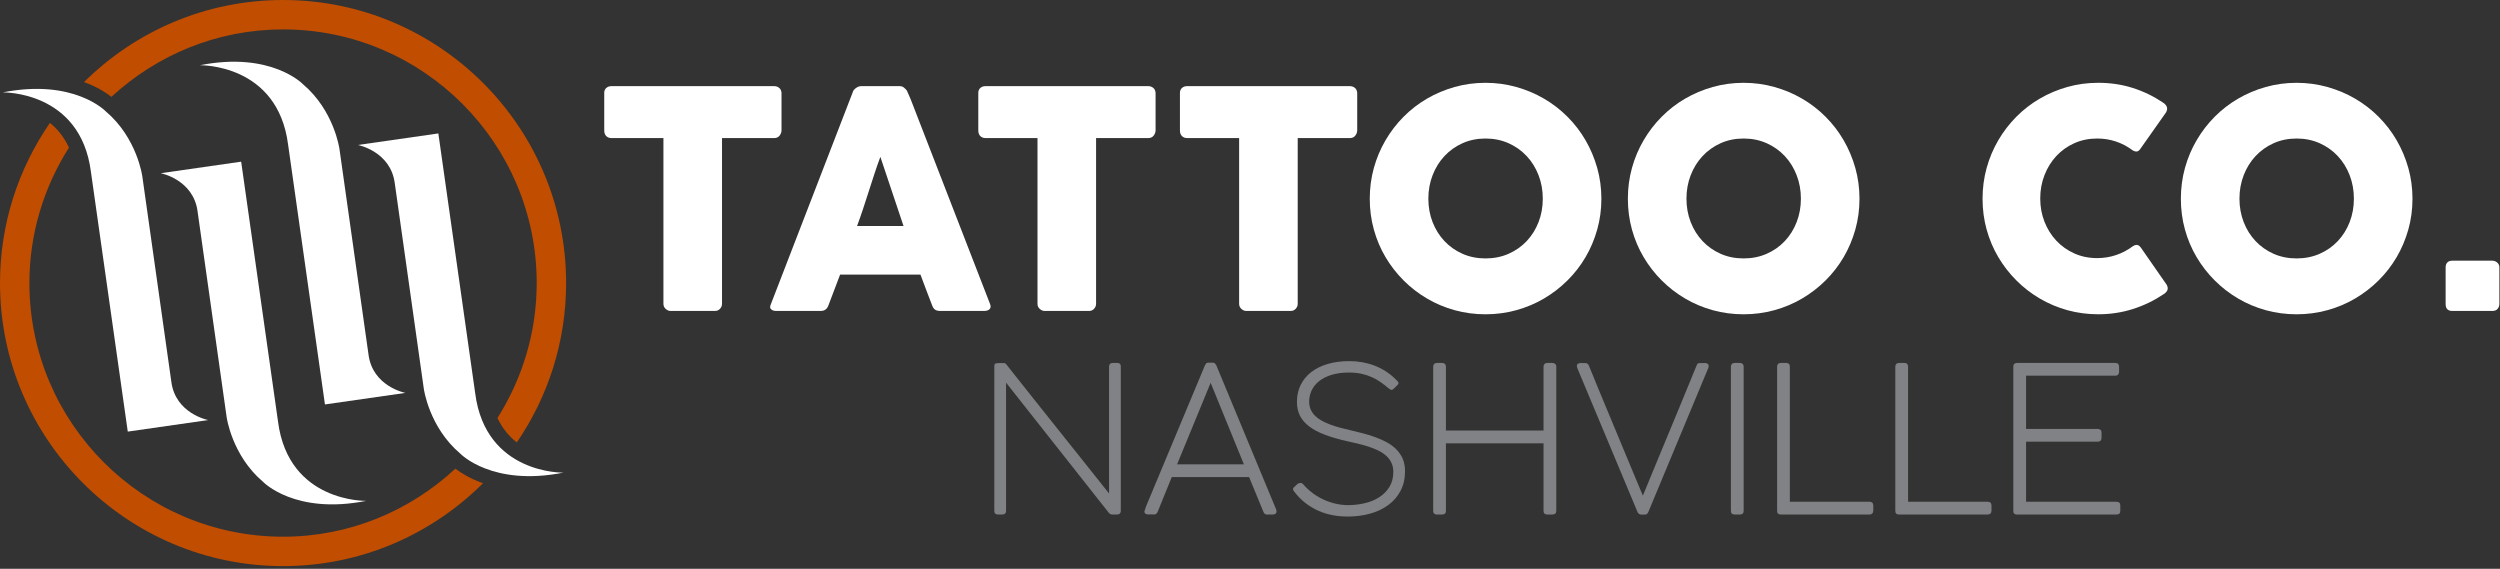
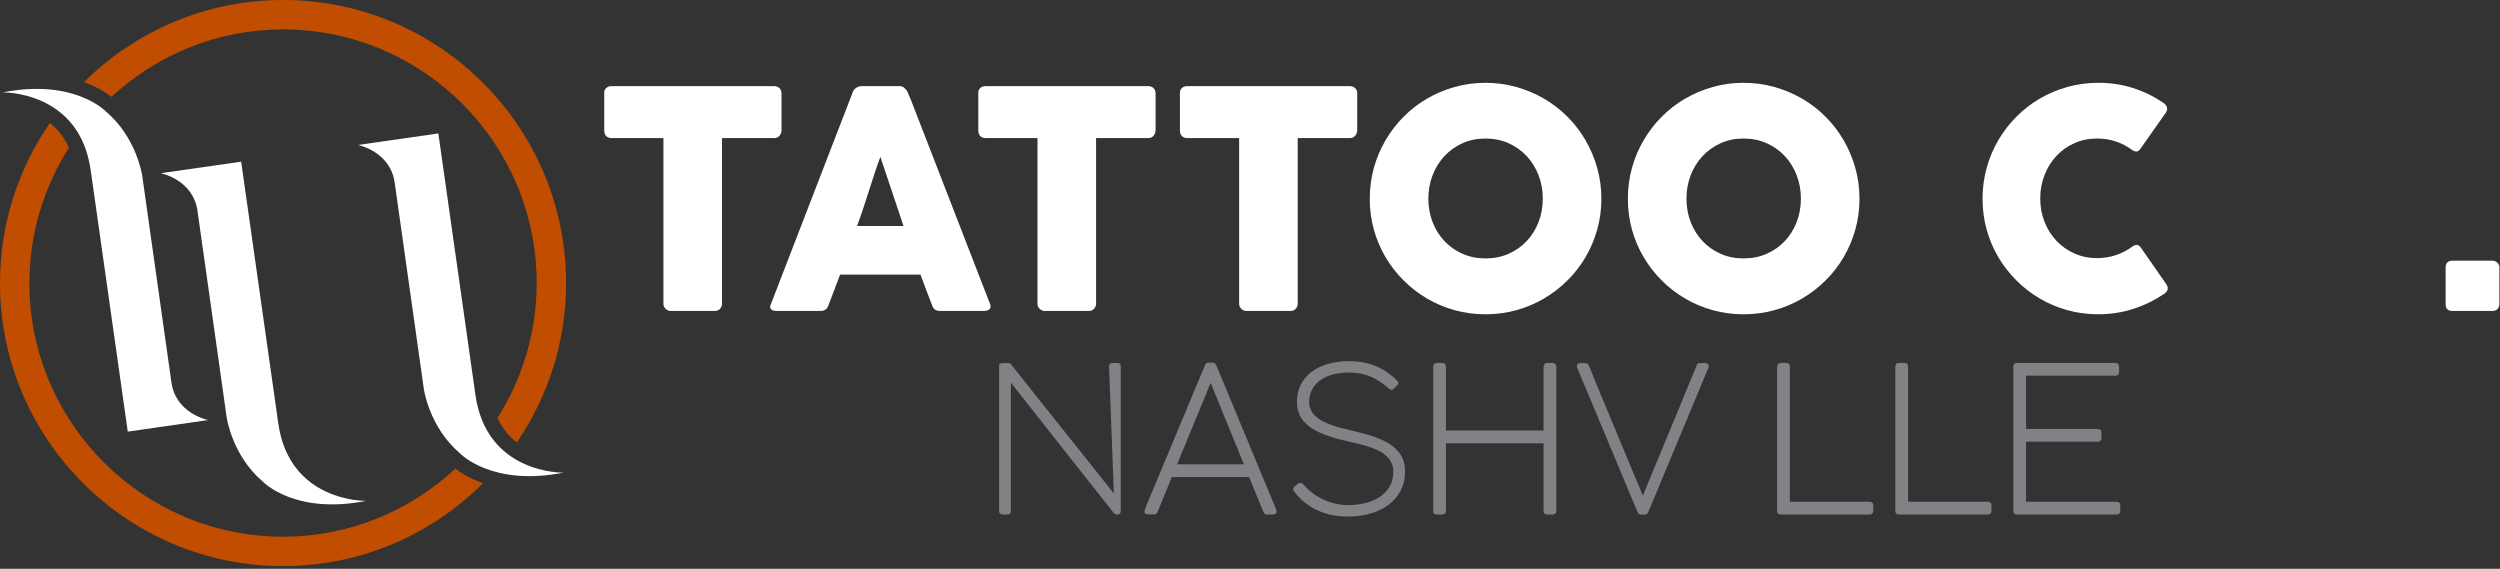
<svg xmlns="http://www.w3.org/2000/svg" height="172" viewBox="0 0 756 172" width="756">
  <rect x="0" y="0" width="756" height="172" fill="#333333" stroke="none" />
  <g fill="none" fill-rule="evenodd">
    <path d="m33.693 29.288c13.675-12.615 31.876-20.394 51.904-20.394 42.292 0 76.702 34.411 76.702 76.703 0 15.004-4.395 28.971-11.872 40.807 1.543 3.248 3.605 5.655 5.855 7.384 9.395-13.738 14.911-30.328 14.911-48.191 0-47.2-38.397-85.597-85.596-85.597-23.451 0-44.717 9.493-60.193 24.821 4.013 1.459 6.745 3.258 8.289 4.467" fill="#c04d00" />
    <path d="m137.703 141.721c-13.697 12.726-31.981 20.579-52.106 20.579-42.293 0-76.704-34.411-76.704-76.703 0-15.067 4.43-29.091 11.964-40.957-1.512-3.273-3.544-5.714-5.772-7.465-9.495 13.783-15.085 30.455-15.085 48.422 0 47.199 38.397 85.597 85.597 85.597 23.58 0 44.96-9.585 60.457-25.062-4.02-1.428-6.749-3.179-8.351-4.411" fill="#c04d00" />
    <g fill="#fff">
      <path d="m.806 27.942s23.533-.563 26.685 23.983l11.147 78.591 24.32-3.49s-9.907-1.914-11.146-11.598l-8.782-62.153s-1.577-11.597-11.035-19.591c0 0-9.571-10.02-31.189-5.742" />
      <path d="m110.759 151.464s-23.532.563-26.685-23.982l-11.147-78.592-24.32 3.49s9.908 1.914 11.146 11.598l8.782 62.152s1.577 11.598 11.035 19.592c0 0 9.571 10.02 31.189 5.742" />
-       <path d="m60.433 19.729s23.532-.563 26.685 23.983l11.148 78.591 24.32-3.491s-9.908-1.914-11.147-11.596l-8.782-62.153s-1.577-11.598-11.035-19.592c0 0-9.571-10.02-31.189-5.742" />
      <path d="m170.387 142.923s-23.533.562-26.685-23.983l-11.148-78.591-24.32 3.49s9.908 1.914 11.147 11.597l8.782 62.153s1.577 11.598 11.035 19.592c0 0 9.571 10.02 31.189 5.742" />
      <path d="m182.723 28.059c0-.607.206-1.095.618-1.46s.923-.548 1.534-.548h49.256c.55 0 1.038.167 1.466.502.426.335.67.837.732 1.506v11.365c0 .548-.191 1.073-.572 1.575-.383.502-.924.753-1.626.753h-15.793v50.126c0 .55-.198 1.046-.594 1.489s-.913.664-1.552.664h-13.424c-.518 0-1.005-.206-1.462-.619-.456-.411-.684-.924-.684-1.534v-50.126h-15.747c-.611 0-1.122-.197-1.534-.592-.412-.396-.618-.975-.618-1.736z" />
      <path d="m266.222 47.429c-.58 1.557-1.167 3.235-1.762 5.035-.595 1.802-1.183 3.617-1.763 5.448s-1.167 3.639-1.762 5.424c-.595 1.786-1.183 3.457-1.763 5.013h14.054zm-8.332-19.593c.031-.183.13-.382.298-.595.167-.213.373-.412.618-.595.244-.183.503-.327.778-.435.275-.106.534-.16.779-.16h11.718c.519 0 .962.16 1.328.481s.641.602.824.846l1.145 2.61 24.033 61.983c.244.611.198 1.107-.138 1.488-.336.382-.915.572-1.739.572h-13.138c-.703 0-1.244-.13-1.625-.389-.382-.259-.68-.694-.893-1.304-.611-1.557-1.206-3.106-1.785-4.647-.58-1.541-1.161-3.091-1.74-4.647h-24.308c-.58 1.556-1.167 3.106-1.762 4.647s-1.184 3.09-1.763 4.647c-.397 1.129-1.175 1.693-2.334 1.693h-13.505c-.58 0-1.061-.152-1.442-.458-.382-.305-.451-.763-.206-1.373z" />
      <path d="m295.839 28.059c0-.607.206-1.095.618-1.46s.923-.548 1.534-.548h49.256c.55 0 1.038.167 1.466.502.426.335.67.837.732 1.506v11.365c0 .548-.191 1.073-.572 1.575-.383.502-.924.753-1.626.753h-15.793v50.126c0 .55-.198 1.046-.594 1.489s-.913.664-1.552.664h-13.424c-.518 0-1.005-.206-1.462-.619-.456-.411-.684-.924-.684-1.534v-50.126h-15.747c-.611 0-1.122-.197-1.534-.592-.412-.396-.618-.975-.618-1.736z" />
      <path d="m356.814 28.059c0-.607.206-1.095.618-1.46s.923-.548 1.534-.548h49.257c.55 0 1.037.167 1.465.502.427.335.671.837.732 1.506v11.365c0 .548-.189 1.073-.572 1.575-.381.502-.922.753-1.625.753h-15.793v50.126c0 .55-.198 1.046-.594 1.489-.397.443-.912.664-1.551.664h-13.426c-.518 0-1.004-.206-1.461-.619-.457-.411-.684-.924-.684-1.534v-50.126h-15.748c-.611 0-1.122-.197-1.534-.592-.412-.396-.618-.975-.618-1.736z" />
      <path d="m431.934 60.064c0 2.533.426 4.898 1.279 7.096.854 2.197 2.05 4.112 3.59 5.745 1.539 1.633 3.36 2.914 5.463 3.845s4.419 1.396 6.949 1.396 4.853-.465 6.972-1.396c2.117-.931 3.946-2.212 5.486-3.845 1.539-1.633 2.735-3.548 3.588-5.745.854-2.198 1.28-4.563 1.28-7.096 0-2.502-.426-4.859-1.28-7.073-.853-2.212-2.049-4.143-3.588-5.79-1.54-1.649-3.369-2.946-5.486-3.892-2.119-.945-4.442-1.419-6.972-1.419s-4.846.474-6.949 1.419c-2.103.946-3.924 2.243-5.463 3.892-1.54 1.647-2.736 3.578-3.59 5.79-.853 2.214-1.279 4.571-1.279 7.073m-17.716.046c0-3.234.412-6.341 1.237-9.317.824-2.975 2-5.767 3.527-8.376 1.526-2.61 3.35-4.983 5.473-7.119 2.123-2.135 4.482-3.96 7.078-5.47 2.595-1.511 5.381-2.686 8.36-3.526 2.978-.839 6.085-1.259 9.322-1.259 3.205 0 6.306.42 9.298 1.259 2.993.84 5.788 2.015 8.384 3.526 2.596 1.51 4.962 3.335 7.1 5.47 2.137 2.136 3.962 4.509 5.474 7.119 1.512 2.609 2.688 5.401 3.527 8.376.839 2.976 1.259 6.083 1.259 9.317s-.42 6.34-1.259 9.315c-.839 2.976-2.015 5.753-3.527 8.331-1.512 2.58-3.337 4.93-5.474 7.05-2.138 2.122-4.504 3.945-7.1 5.471-2.596 1.527-5.391 2.702-8.384 3.526-2.992.823-6.093 1.235-9.298 1.235-3.237 0-6.344-.412-9.322-1.235-2.979-.824-5.765-1.999-8.36-3.526-2.596-1.526-4.955-3.349-7.078-5.471-2.123-2.12-3.947-4.47-5.473-7.05-1.527-2.578-2.703-5.355-3.527-8.331-.825-2.975-1.237-6.081-1.237-9.315" />
      <path d="m509.985 60.064c0 2.533.426 4.898 1.279 7.096.854 2.197 2.05 4.112 3.59 5.745 1.539 1.633 3.36 2.914 5.463 3.845s4.419 1.396 6.949 1.396 4.853-.465 6.972-1.396c2.117-.931 3.946-2.212 5.486-3.845 1.539-1.633 2.735-3.548 3.588-5.745.854-2.198 1.28-4.563 1.28-7.096 0-2.502-.426-4.859-1.28-7.073-.853-2.212-2.049-4.143-3.588-5.79-1.54-1.649-3.369-2.946-5.486-3.892-2.119-.945-4.442-1.419-6.972-1.419s-4.846.474-6.949 1.419c-2.103.946-3.924 2.243-5.463 3.892-1.54 1.647-2.736 3.578-3.59 5.79-.853 2.214-1.279 4.571-1.279 7.073m-17.716.046c0-3.234.412-6.341 1.237-9.317.824-2.975 2-5.767 3.527-8.376 1.526-2.61 3.35-4.983 5.473-7.119 2.123-2.135 4.482-3.96 7.078-5.47 2.595-1.511 5.381-2.686 8.36-3.526 2.978-.839 6.085-1.259 9.322-1.259 3.205 0 6.306.42 9.298 1.259 2.993.84 5.788 2.015 8.384 3.526 2.596 1.51 4.962 3.335 7.1 5.47 2.137 2.136 3.962 4.509 5.474 7.119 1.512 2.609 2.688 5.401 3.527 8.376.839 2.976 1.259 6.083 1.259 9.317s-.42 6.34-1.259 9.315c-.839 2.976-2.015 5.753-3.527 8.331-1.512 2.58-3.337 4.93-5.474 7.05-2.138 2.122-4.504 3.945-7.1 5.471-2.596 1.527-5.391 2.702-8.384 3.526-2.992.823-6.093 1.235-9.298 1.235-3.237 0-6.344-.412-9.322-1.235-2.979-.824-5.765-1.999-8.36-3.526-2.596-1.526-4.955-3.349-7.078-5.471-2.123-2.12-3.947-4.47-5.473-7.05-1.527-2.578-2.703-5.355-3.527-8.331-.825-2.975-1.237-6.081-1.237-9.315" />
      <path d="m654.046 30.995c.519.306.899.703 1.145 1.19.244.489.198 1.069-.138 1.74l-7.736 10.987c-.336.519-.695.816-1.076.893-.383.076-.847-.053-1.396-.39-1.496-1.128-3.144-1.998-4.945-2.609-1.8-.61-3.708-.915-5.721-.915-2.503 0-4.807.473-6.913 1.418-2.106.947-3.922 2.244-5.448 3.892s-2.716 3.57-3.57 5.768c-.855 2.197-1.282 4.547-1.282 7.049 0 2.503.427 4.845 1.282 7.027.854 2.182 2.044 4.091 3.57 5.722 1.526 1.633 3.342 2.923 5.448 3.869s4.41 1.419 6.913 1.419c2.013 0 3.936-.313 5.767-.939 1.831-.625 3.495-1.503 4.991-2.632.548-.336 1.006-.472 1.373-.412.366.062.732.336 1.098.824l7.828 11.261c.335.672.381 1.236.137 1.694-.244.457-.625.84-1.144 1.145-2.869 1.922-5.958 3.411-9.27 4.463-3.311 1.053-6.798 1.579-10.46 1.579-3.235 0-6.341-.412-9.316-1.235-2.976-.824-5.761-1.999-8.354-3.525-2.595-1.526-4.952-3.349-7.073-5.471-2.121-2.121-3.944-4.47-5.471-7.05-1.526-2.578-2.7-5.356-3.524-8.331-.824-2.976-1.236-6.081-1.236-9.316 0-3.234.412-6.341 1.236-9.316.824-2.976 1.998-5.768 3.524-8.377 1.527-2.609 3.35-4.983 5.471-7.118 2.121-2.136 4.478-3.96 7.073-5.471 2.593-1.511 5.378-2.686 8.354-3.525 2.975-.839 6.081-1.259 9.316-1.259 3.662 0 7.118.512 10.368 1.534s6.31 2.494 9.179 4.417" />
-       <path d="m677.211 60.064c0 2.533.426 4.898 1.279 7.096.854 2.197 2.05 4.112 3.59 5.745 1.539 1.633 3.36 2.914 5.463 3.845s4.419 1.396 6.949 1.396 4.853-.465 6.972-1.396c2.117-.931 3.946-2.212 5.486-3.845 1.539-1.633 2.735-3.548 3.588-5.745.854-2.198 1.28-4.563 1.28-7.096 0-2.502-.426-4.859-1.28-7.073-.853-2.212-2.049-4.143-3.588-5.79-1.54-1.649-3.369-2.946-5.486-3.892-2.119-.945-4.442-1.419-6.972-1.419s-4.846.474-6.949 1.419c-2.103.946-3.924 2.243-5.463 3.892-1.54 1.647-2.736 3.578-3.59 5.79-.853 2.214-1.279 4.571-1.279 7.073m-17.716.046c0-3.234.412-6.341 1.237-9.317.824-2.975 2-5.767 3.527-8.376 1.526-2.61 3.35-4.983 5.473-7.119 2.123-2.135 4.482-3.96 7.078-5.47 2.595-1.511 5.381-2.686 8.36-3.526 2.978-.839 6.085-1.259 9.322-1.259 3.205 0 6.306.42 9.298 1.259 2.993.84 5.788 2.015 8.384 3.526 2.596 1.51 4.962 3.335 7.1 5.47 2.137 2.136 3.962 4.509 5.474 7.119 1.512 2.609 2.688 5.401 3.527 8.376.839 2.976 1.259 6.083 1.259 9.317s-.42 6.34-1.259 9.315c-.839 2.976-2.015 5.753-3.527 8.331-1.512 2.58-3.337 4.93-5.474 7.05-2.138 2.122-4.504 3.945-7.1 5.471-2.596 1.527-5.391 2.702-8.384 3.526-2.992.823-6.093 1.235-9.298 1.235-3.237 0-6.344-.412-9.322-1.235-2.979-.824-5.765-1.999-8.36-3.526-2.596-1.526-4.955-3.349-7.078-5.471-2.123-2.12-3.947-4.47-5.473-7.05-1.527-2.578-2.703-5.355-3.527-8.331-.825-2.975-1.237-6.081-1.237-9.315" />
      <path d="m739.558 80.847c0-.61.168-1.099.505-1.465s.842-.55 1.516-.55h12.119c.52 0 1.002.184 1.445.55s.666.855.666 1.465v11.079c0 .548-.176 1.037-.527 1.464-.353.428-.88.641-1.584.641h-12.119c-1.348 0-2.021-.702-2.021-2.105z" />
    </g>
-     <path d="m335.38 110.802c.041-.699.411-1.049 1.11-1.049h1.388c.699 0 1.049.329 1.049.987v43.828c-.042.677-.422 1.017-1.141 1.017h-1.45c-.412 0-.751-.165-1.018-.494l-31.089-39.386v38.77c0 .74-.381 1.11-1.141 1.11h-1.295c-.741 0-1.111-.37-1.111-1.11v-43.581c0-.287.02-.509.062-.663.041-.155.159-.262.354-.324.196-.062.494-.097.895-.108.401-.01.95-.016 1.65-.016.226 0 .421.104.586.309 2.426 3.064 4.955 6.251 7.587 9.562 2.632 3.31 5.29 6.646 7.973 10.007 2.683 3.363 5.346 6.699 7.988 10.009 2.642 3.311 5.177 6.498 7.603 9.562z" fill="#808285" />
+     <path d="m335.38 110.802c.041-.699.411-1.049 1.11-1.049h1.388c.699 0 1.049.329 1.049.987v43.828c-.042.677-.422 1.017-1.141 1.017c-.412 0-.751-.165-1.018-.494l-31.089-39.386v38.77c0 .74-.381 1.11-1.141 1.11h-1.295c-.741 0-1.111-.37-1.111-1.11v-43.581c0-.287.02-.509.062-.663.041-.155.159-.262.354-.324.196-.062.494-.097.895-.108.401-.01.95-.016 1.65-.016.226 0 .421.104.586.309 2.426 3.064 4.955 6.251 7.587 9.562 2.632 3.31 5.29 6.646 7.973 10.007 2.683 3.363 5.346 6.699 7.988 10.009 2.642 3.311 5.177 6.498 7.603 9.562z" fill="#808285" />
    <path d="m355.952 140.41h20.201l-10.055-24.644zm-9.839 14.064c.144-.472.293-.91.447-1.31.155-.401.303-.767.448-1.096l17.333-41.513c.102-.227.226-.432.37-.618.143-.184.38-.277.71-.277h1.263c.35 0 .597.093.741.277.143.186.278.37.401.556l18.105 43.611c.02.041.041.139.061.293.021.155.031.262.031.324 0 .494-.329.782-.987.864h-1.635c-.041 0-.082.005-.123.015s-.082.015-.123.015c-.515 0-.885-.287-1.11-.863l-4.319-10.487h-23.378c-.802 1.974-1.568 3.856-2.298 5.645-.73 1.788-1.393 3.423-1.99 4.903-.226.515-.586.772-1.079.772-.123 0-.216-.011-.277-.031h-1.635c-.658-.062-.987-.329-.987-.802v-.139c0-.051.01-.098.031-.139z" fill="#808285" />
    <path d="m391.297 147.35c.411-.411.751-.729 1.018-.956.267-.226.606-.339 1.018-.339.226 0 .421.072.586.216.164.143.298.288.4.432.865.966 1.815 1.825 2.854 2.575 1.038.751 2.138 1.383 3.3 1.896 1.161.515 2.348.905 3.562 1.173 1.213.267 2.416.4 3.609.4 1.666 0 3.315-.184 4.95-.554s3.099-.961 4.395-1.774c1.295-.812 2.344-1.855 3.146-3.131.802-1.274 1.203-2.816 1.203-4.625 0-1.049-.2-1.98-.602-2.792-.401-.812-.951-1.522-1.65-2.128-.699-.607-1.511-1.131-2.436-1.574-.925-.441-1.908-.827-2.946-1.156s-2.102-.622-3.192-.879-2.149-.498-3.177-.724c-2.55-.576-4.775-1.224-6.677-1.944s-3.48-1.552-4.734-2.498c-1.255-.945-2.19-2.025-2.807-3.238s-.925-2.611-.925-4.195c0-1.892.375-3.598 1.126-5.12.75-1.521 1.814-2.817 3.192-3.886 1.377-1.069 3.043-1.892 4.996-2.467 1.953-.576 4.133-.864 6.539-.864 2.693 0 5.237.458 7.633 1.373 2.395.915 4.539 2.307 6.431 4.178.267.268.467.479.601.633.134.155.201.314.201.478 0 .165-.103.354-.308.57-.206.217-.515.52-.926.91-.185.165-.339.299-.463.402-.123.102-.246.154-.37.154-.267 0-.627-.195-1.079-.586-.72-.617-1.476-1.203-2.267-1.759-.792-.555-1.661-1.049-2.606-1.48-.947-.432-1.99-.776-3.131-1.034-1.141-.256-2.411-.384-3.809-.384-2.015 0-3.773.23-5.274.693s-2.755 1.095-3.763 1.897-1.764 1.738-2.266 2.807c-.504 1.07-.756 2.2-.756 3.393 0 .925.164 1.742.493 2.451.329.71.787 1.348 1.373 1.913s1.274 1.059 2.066 1.481c.791.42 1.645.801 2.56 1.14.915.34 1.876.643 2.884.91 1.007.268 2.014.514 3.022.741 1.193.288 2.432.596 3.717.924 1.285.329 2.545.715 3.778 1.158 1.234.442 2.401.956 3.501 1.542 1.1.585 2.067 1.29 2.899 2.112.833.823 1.491 1.779 1.974 2.868.483 1.091.725 2.355.725 3.794 0 2.262-.453 4.246-1.358 5.953-.905 1.706-2.138 3.136-3.701 4.287-1.562 1.152-3.397 2.02-5.505 2.606s-4.354.879-6.739.879c-1.562 0-3.095-.139-4.596-.416-1.501-.278-2.935-.72-4.302-1.327-1.367-.606-2.658-1.377-3.87-2.313-1.214-.936-2.325-2.051-3.331-3.346-.145-.165-.258-.319-.34-.463-.082-.143-.123-.308-.123-.494 0-.164.092-.328.277-.493" fill="#808285" />
    <path d="m466.769 110.865c0-.329.103-.597.307-.803.203-.206.478-.308.825-.308h1.529c.348 0 .633.097.858.293.224.195.336.467.336.817v43.611c0 .741-.397 1.111-1.194 1.111h-1.529c-.754 0-1.132-.37-1.132-1.111v-20.418h-29.517v20.418c0 .741-.39 1.111-1.17 1.111h-1.544c-.76 0-1.14-.37-1.14-1.111v-43.611c0-.329.102-.597.308-.802.206-.206.483-.308.832-.308h1.574c.349 0 .627.102.833.308.204.206.307.474.307.803v19.337h29.517z" fill="#808285" />
    <path d="m496.808 149.879c.721-1.769 1.517-3.706 2.392-5.813.872-2.108 1.782-4.308 2.728-6.601.945-2.293 1.917-4.637 2.914-7.032.997-2.396 1.975-4.75 2.931-7.063s1.876-4.55 2.761-6.709c.882-2.159 1.706-4.163 2.466-6.013.103-.248.192-.433.264-.556.07-.123.189-.205.355-.247.164-.04.405-.062.723-.062h1.403c.637.083.957.381.957.895 0 .042-.005.134-.015.277-.012.145-.037.237-.077.278l-18.136 43.55c-.104.227-.226.421-.37.586-.145.164-.421.246-.832.246h-.896c-.596 0-1.007-.298-1.233-.894l-18.042-43.117c-.043-.082-.094-.221-.155-.417s-.093-.406-.093-.632c0-.411.309-.668.926-.772h1.356c.351 0 .622.047.818.139.195.093.375.314.54.663.74 1.851 1.557 3.856 2.452 6.015.894 2.159 1.824 4.4 2.791 6.723.966 2.325 1.948 4.684 2.945 7.078.997 2.397 1.974 4.746 2.93 7.048.956 2.303 1.877 4.509 2.76 6.617.884 2.107 1.697 4.044 2.437 5.813" fill="#808285" />
-     <path d="m523.425 110.864c0-.329.097-.597.291-.802.193-.206.474-.308.841-.308h1.592c.326 0 .596.097.81.293.214.195.321.467.321.817v43.611c0 .741-.376 1.111-1.131 1.111h-1.592c-.754 0-1.132-.37-1.132-1.111z" fill="#808285" />
    <path d="m565.34 151.73c.35 0 .627.098.833.293.205.195.309.478.309.848v1.604c0 .329-.104.597-.309.802-.206.206-.483.308-.833.308h-26.833c-.74 0-1.11-.37-1.11-1.11v-43.611c0-.329.097-.597.293-.802.195-.206.478-.309.848-.309h1.604c.349 0 .622.092.817.278.195.184.293.463.293.833v40.866z" fill="#808285" />
    <path d="m601.087 151.73c.35 0 .627.098.833.293.205.195.309.478.309.848v1.604c0 .329-.104.597-.309.802-.206.206-.483.308-.833.308h-26.833c-.74 0-1.11-.37-1.11-1.11v-43.611c0-.329.097-.597.293-.802.195-.206.478-.309.848-.309h1.604c.349 0 .622.092.817.278.195.184.293.463.293.833v40.866z" fill="#808285" />
    <path d="m639.639 109.753c.781 0 1.173.388 1.173 1.163v1.529c0 .347-.099.628-.293.842-.196.214-.499.321-.909.321h-26.927v16.1h21.652c.349 0 .631.088.848.262.216.175.323.468.323.879v1.573c0 .35-.097.628-.293.833-.194.206-.487.309-.878.309h-21.652v18.166h27.327c.78 0 1.172.38 1.172 1.14v1.605c0 .74-.382 1.11-1.142 1.11h-30.232c-.287 0-.521-.088-.705-.263-.184-.173-.276-.447-.276-.817v-43.611c0-.412.102-.704.307-.879.203-.174.48-.262.826-.262z" fill="#808285" />
  </g>
</svg>